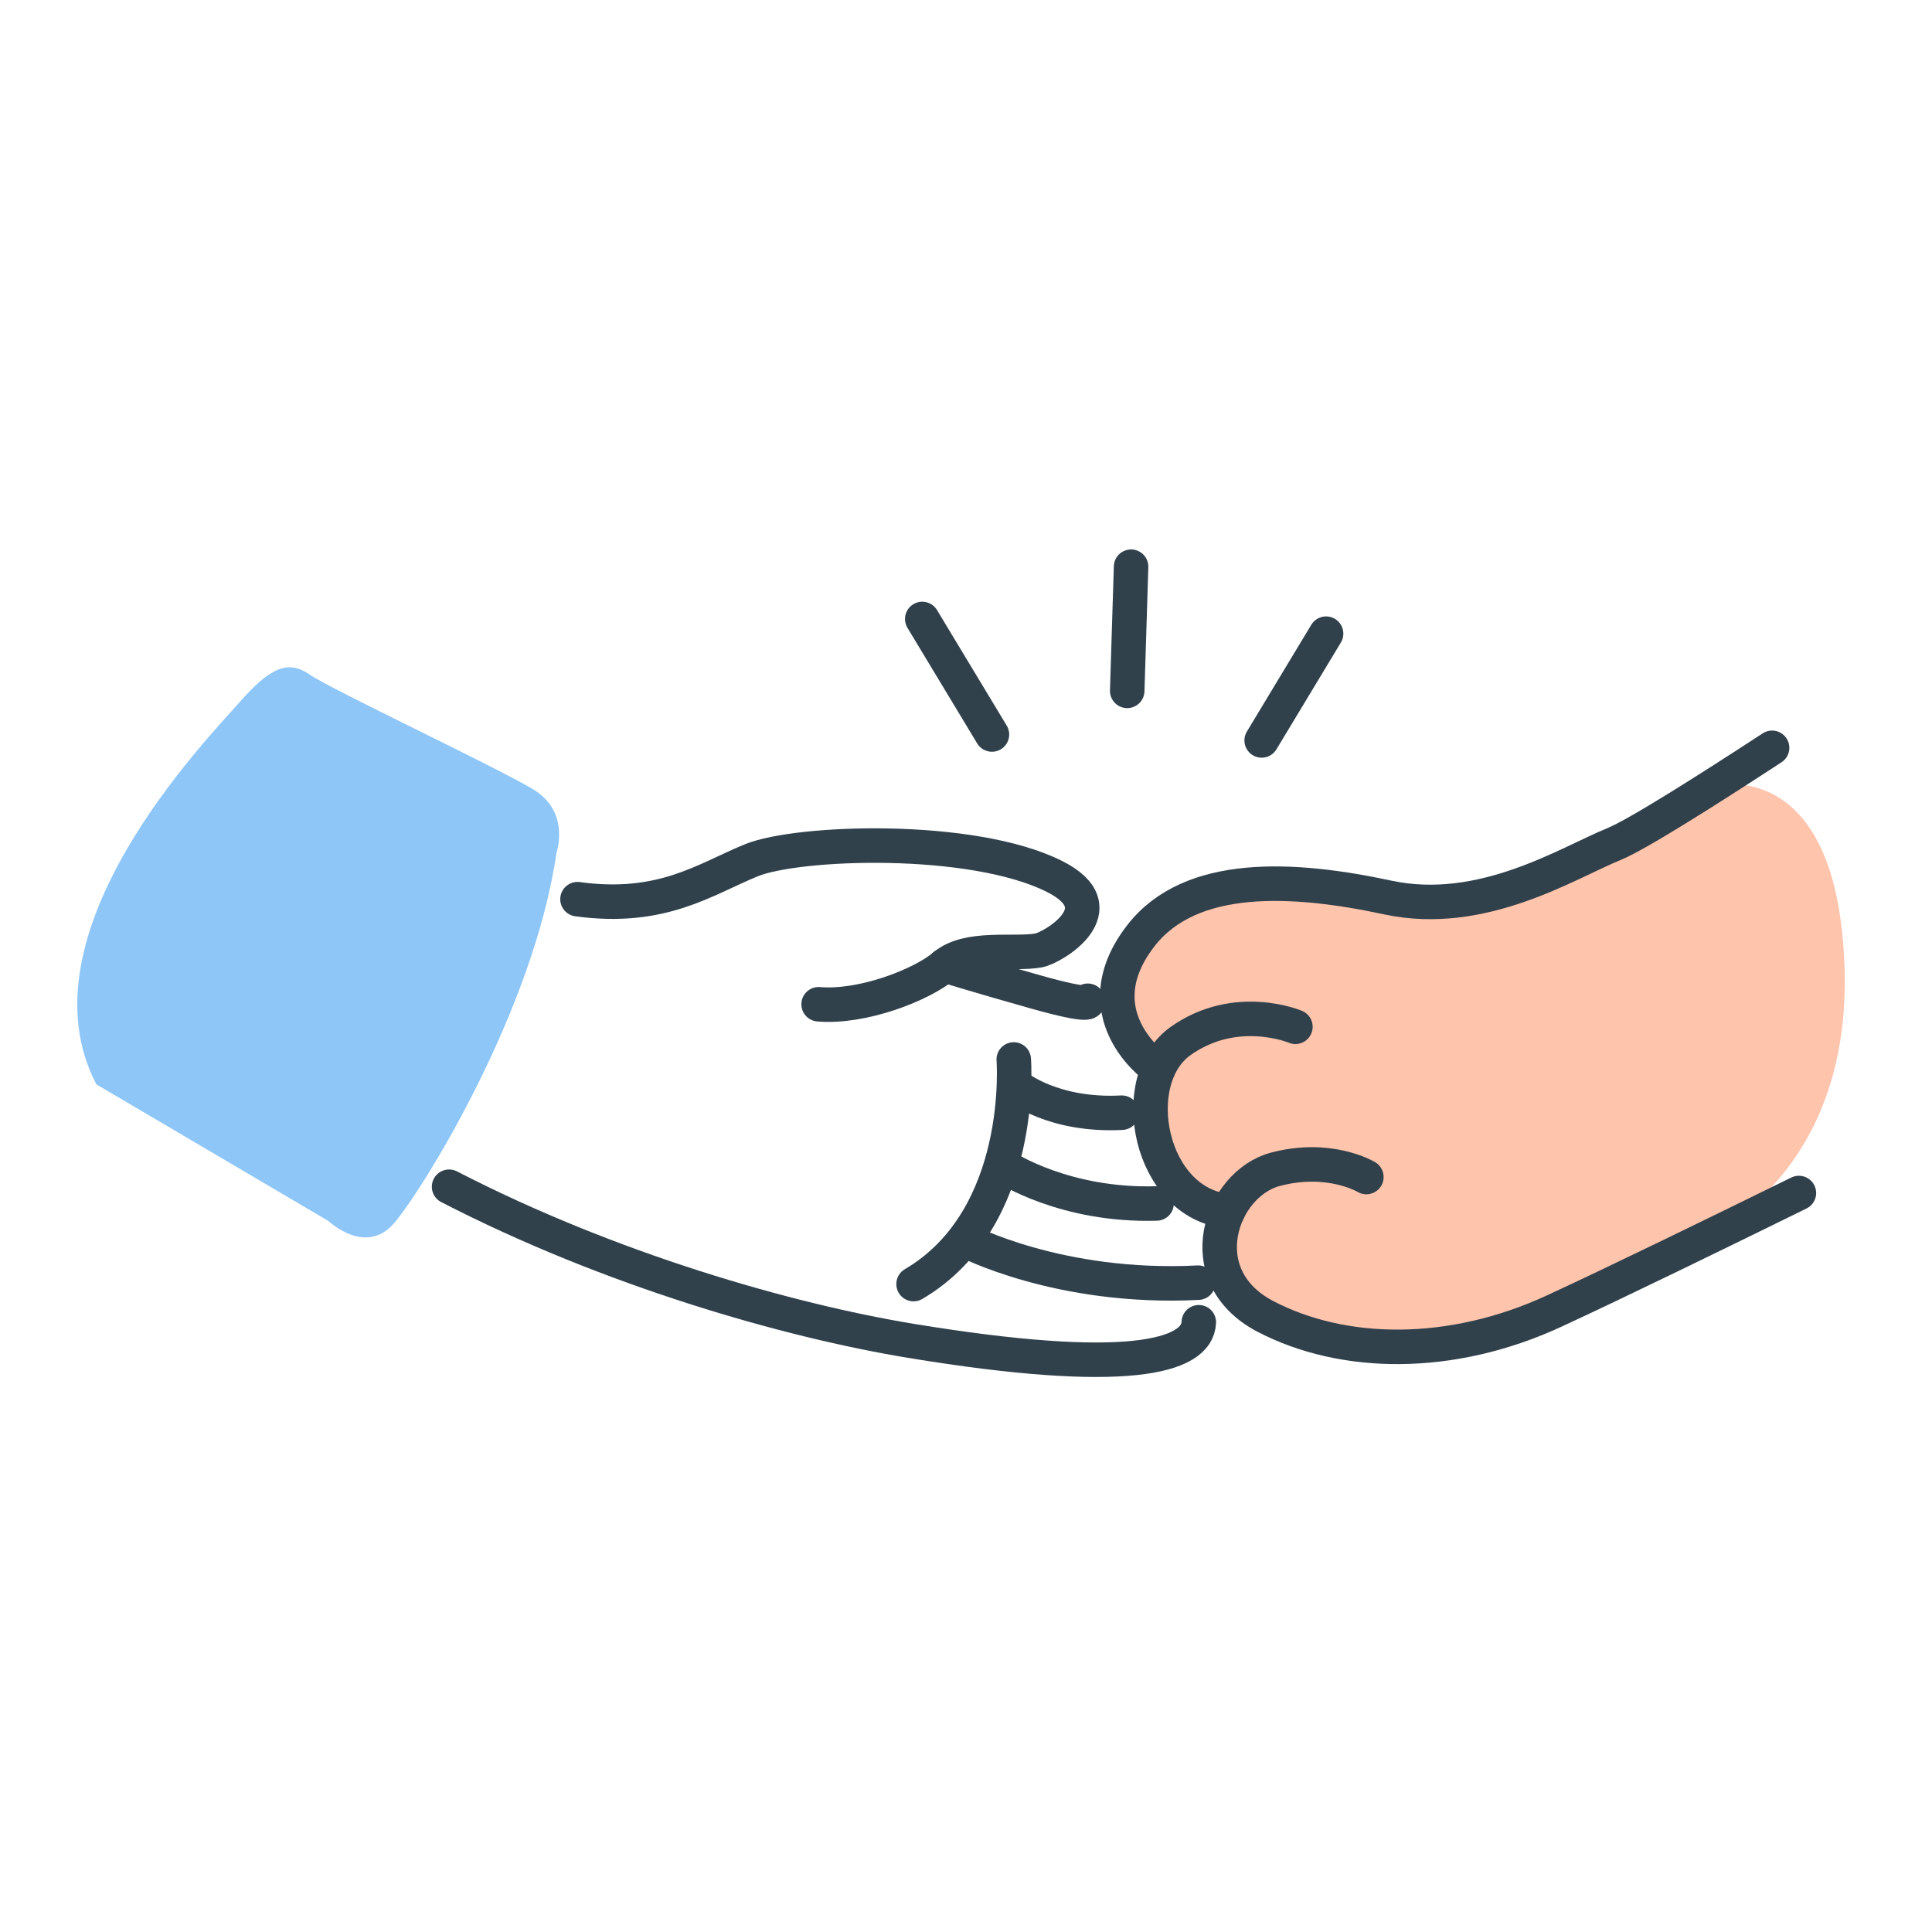
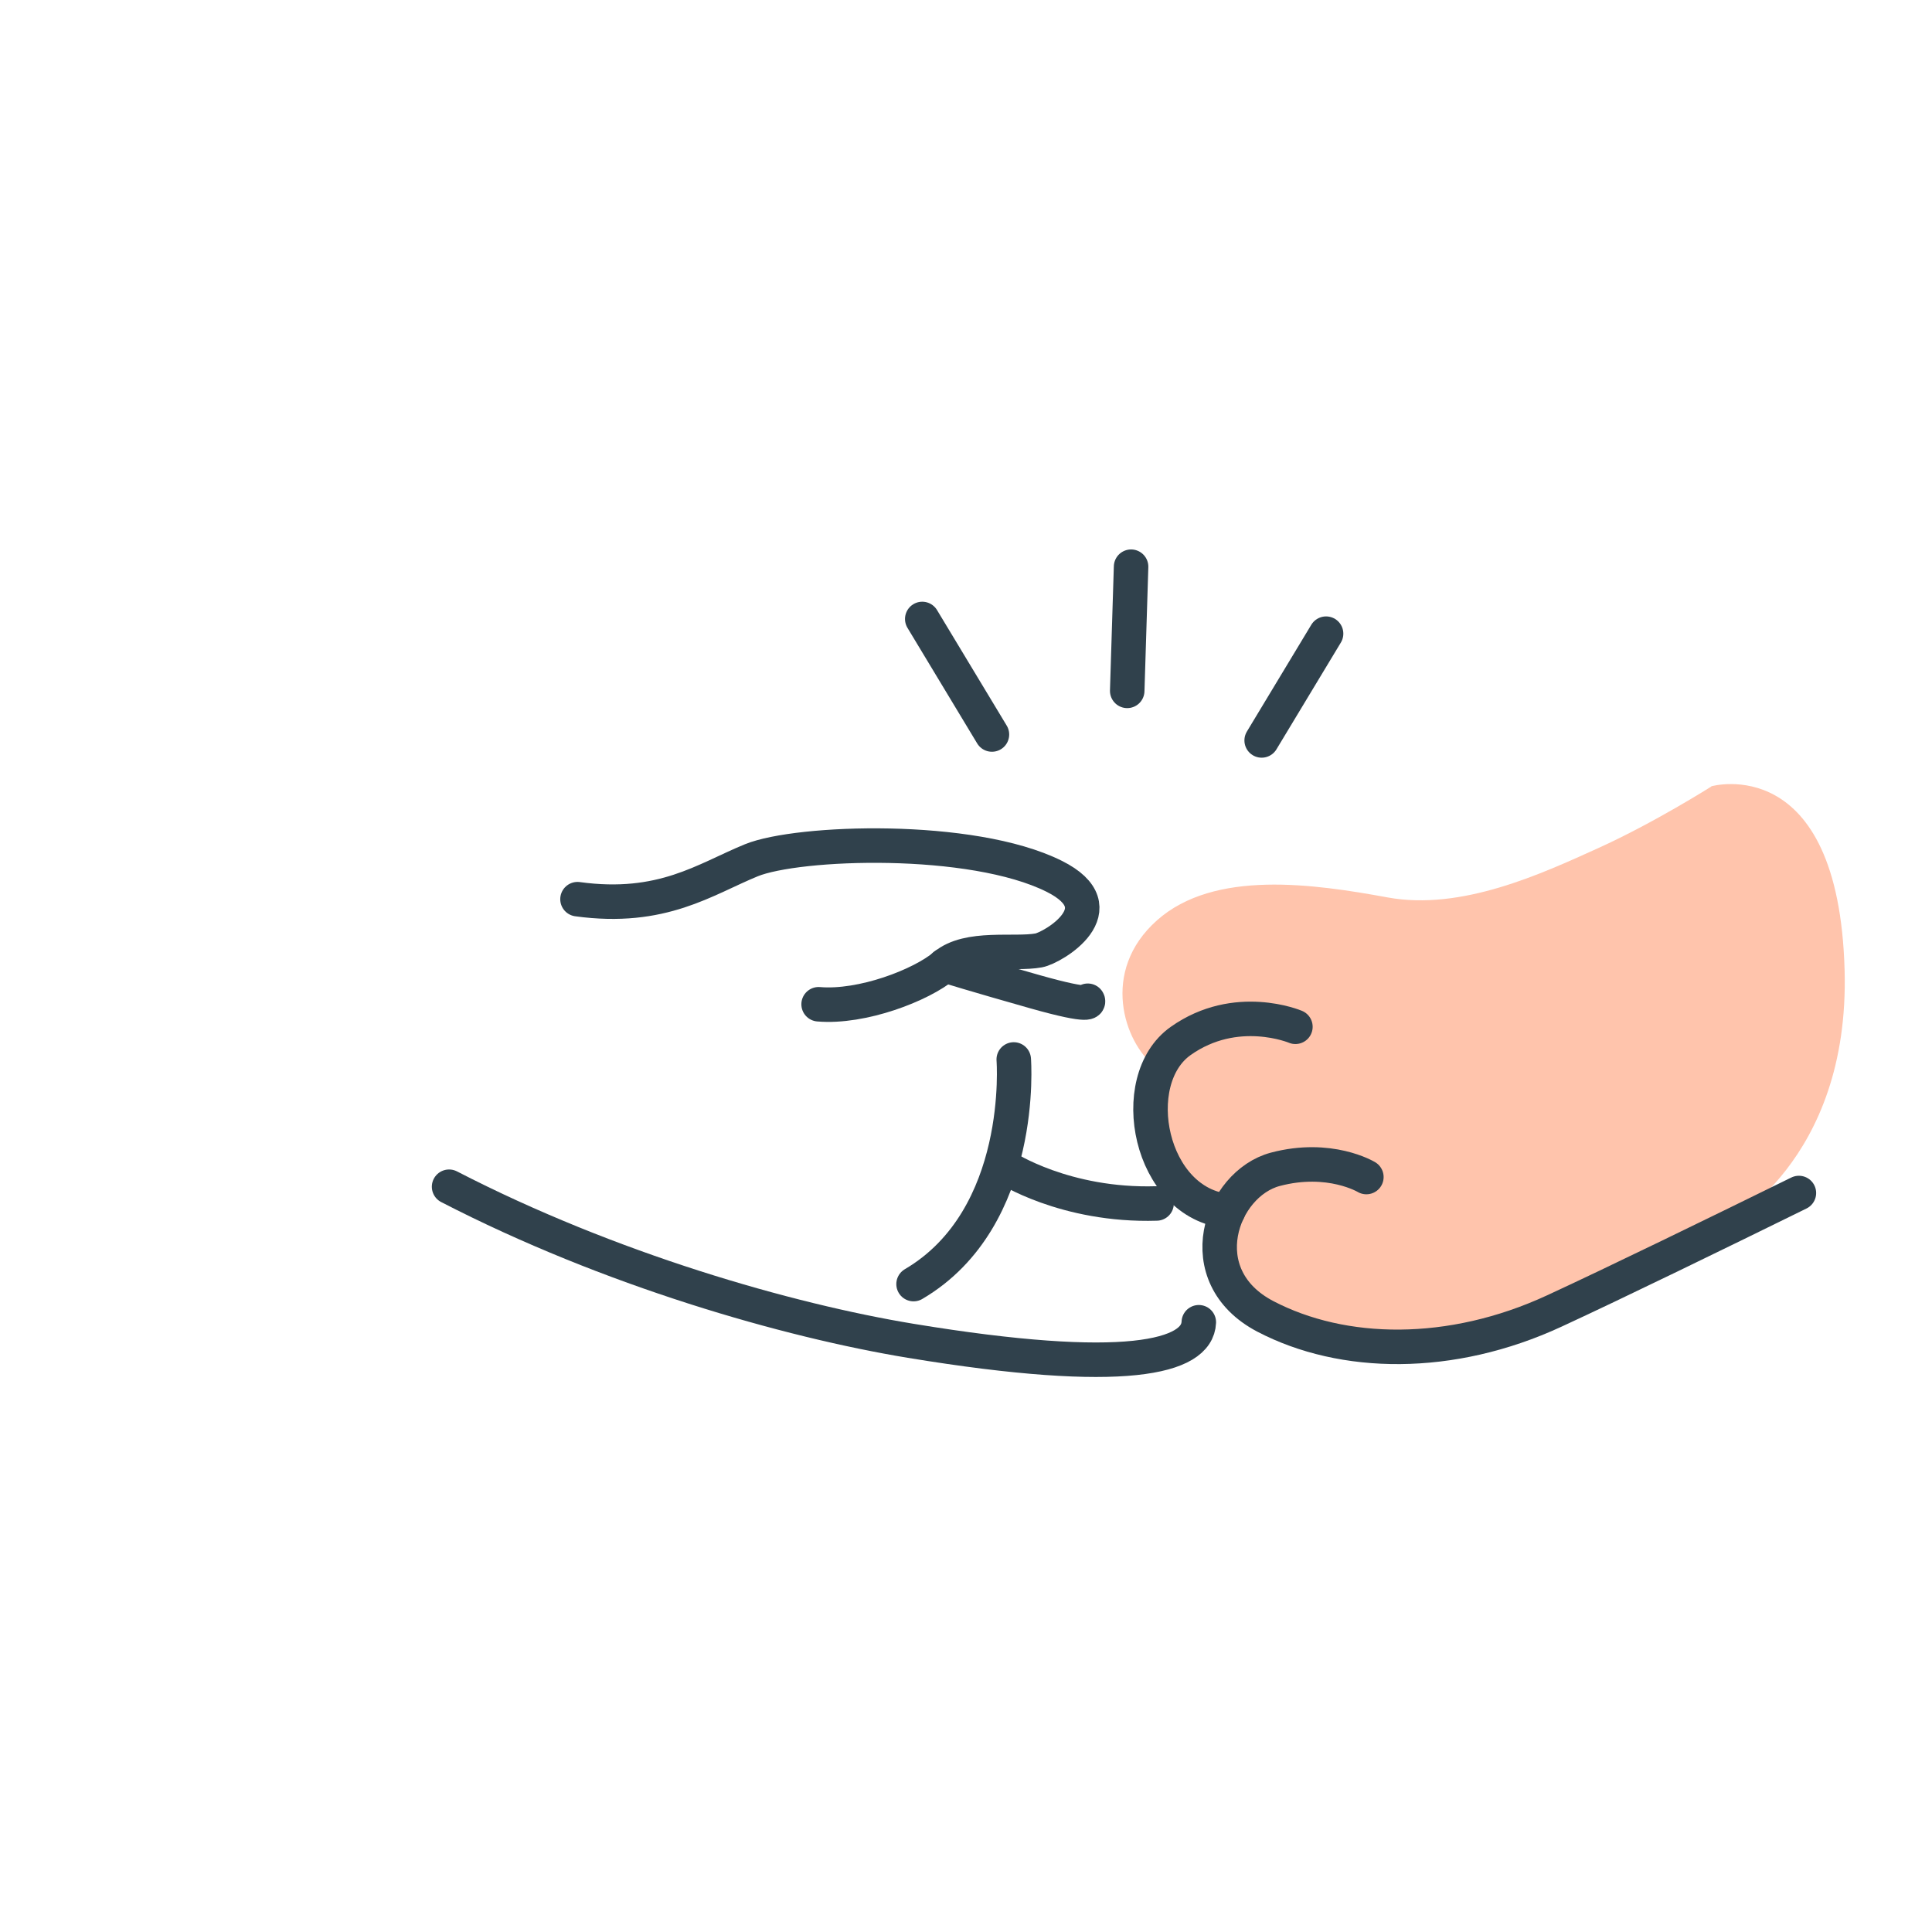
<svg xmlns="http://www.w3.org/2000/svg" width="56" height="56" viewBox="0 0 56 56" fill="none">
  <g id="Illustrations/Brand/Community">
    <g id="Group">
      <g id="Group_2">
        <path id="Vector" d="M49.603 22.798C49.603 22.798 47.957 23.843 46.325 24.583C44.694 25.322 42.368 26.405 40.225 26.013C38.082 25.621 35.196 25.199 33.535 26.677C31.874 28.156 32.594 30.22 33.464 30.9C33.464 30.9 32.59 34.203 35.596 35.103C35.596 35.103 34.789 37.276 36.301 38.012C37.813 38.751 39.65 39.128 41.506 39.016C43.361 38.904 47.83 36.608 47.83 36.608L49.969 35.518C49.969 35.518 53.62 33.685 53.467 28.126C53.292 21.742 49.603 22.791 49.603 22.791V22.798Z" fill="#FFC4AC" />
        <path id="Vector_2" d="M16.739 26.063C19.196 26.399 20.435 25.484 21.779 24.935C23.127 24.386 28.163 24.207 30.553 25.398C32.442 26.339 30.515 27.474 30.108 27.548C29.399 27.679 28.066 27.41 27.383 27.985C26.7 28.56 24.986 29.217 23.728 29.109" stroke="#30414C" stroke-linecap="round" stroke-linejoin="round" />
        <path id="Vector_3" d="M31.53 29.007C31.53 29.007 31.728 29.235 30 28.746C28.271 28.257 27.379 27.98 27.379 27.98" stroke="#30414C" stroke-linecap="round" stroke-linejoin="round" />
        <path id="Vector_4" d="M29.384 30.709C29.384 30.709 29.746 35.301 26.48 37.22" stroke="#30414C" stroke-linecap="round" stroke-linejoin="round" />
        <path id="Vector_5" d="M13.017 34.398C17.676 36.803 22.839 38.277 26.397 38.864C32.62 39.89 34.707 39.341 34.748 38.326" stroke="#30414C" stroke-linecap="round" stroke-linejoin="round" />
-         <path id="Vector_6" d="M27.977 35.951C27.977 35.951 30.691 37.385 34.73 37.179" stroke="#30414C" stroke-linecap="round" stroke-linejoin="round" />
        <path id="Vector_7" d="M29.141 33.83C29.141 33.83 30.865 34.965 33.524 34.883" stroke="#30414C" stroke-linecap="round" stroke-linejoin="round" />
-         <path id="Vector_8" d="M29.474 31.494C29.474 31.494 30.523 32.356 32.516 32.252" stroke="#30414C" stroke-linecap="round" stroke-linejoin="round" />
-         <path id="Vector_9" d="M51.365 21.676C49.494 22.897 47.46 24.188 46.784 24.465C45.436 25.013 42.968 26.604 40.221 26.014C37.473 25.424 34.512 25.264 33.071 27.119C31.328 29.366 33.46 30.901 33.46 30.901" stroke="#30414C" stroke-linecap="round" stroke-linejoin="round" />
        <path id="Vector_10" d="M37.548 29.762C37.548 29.762 35.831 29.034 34.222 30.173C32.613 31.312 33.315 34.896 35.596 35.105" stroke="#30414C" stroke-linecap="round" stroke-linejoin="round" />
        <path id="Vector_11" d="M39.605 34.117C39.605 34.117 38.545 33.475 36.966 33.893C35.383 34.315 34.438 36.985 36.678 38.157C38.922 39.329 42.051 39.389 45.052 38C46.807 37.19 49.887 35.689 52.142 34.58" stroke="#30414C" stroke-linecap="round" stroke-linejoin="round" />
-         <path id="Vector_12" d="M2.787 31.427L9.515 35.388C9.515 35.388 10.59 36.414 11.415 35.462C12.24 34.514 15.473 29.299 16.13 24.714C16.13 24.714 16.548 23.53 15.44 22.87C14.331 22.209 9.589 19.98 8.973 19.551C8.357 19.122 7.835 19.334 6.931 20.368C6.028 21.403 0.502 27.032 2.791 31.427H2.787Z" fill="#8EC6F8" />
      </g>
      <path id="Vector_13" d="M38.437 18.367L36.57 21.462" stroke="#30414C" stroke-linecap="round" stroke-linejoin="round" />
      <path id="Vector_14" d="M32.785 16.426L32.673 20.025" stroke="#30414C" stroke-linecap="round" stroke-linejoin="round" />
      <path id="Vector_15" d="M26.732 17.941L28.752 21.29" stroke="#30414C" stroke-linecap="round" stroke-linejoin="round" />
    </g>
  </g>
</svg>